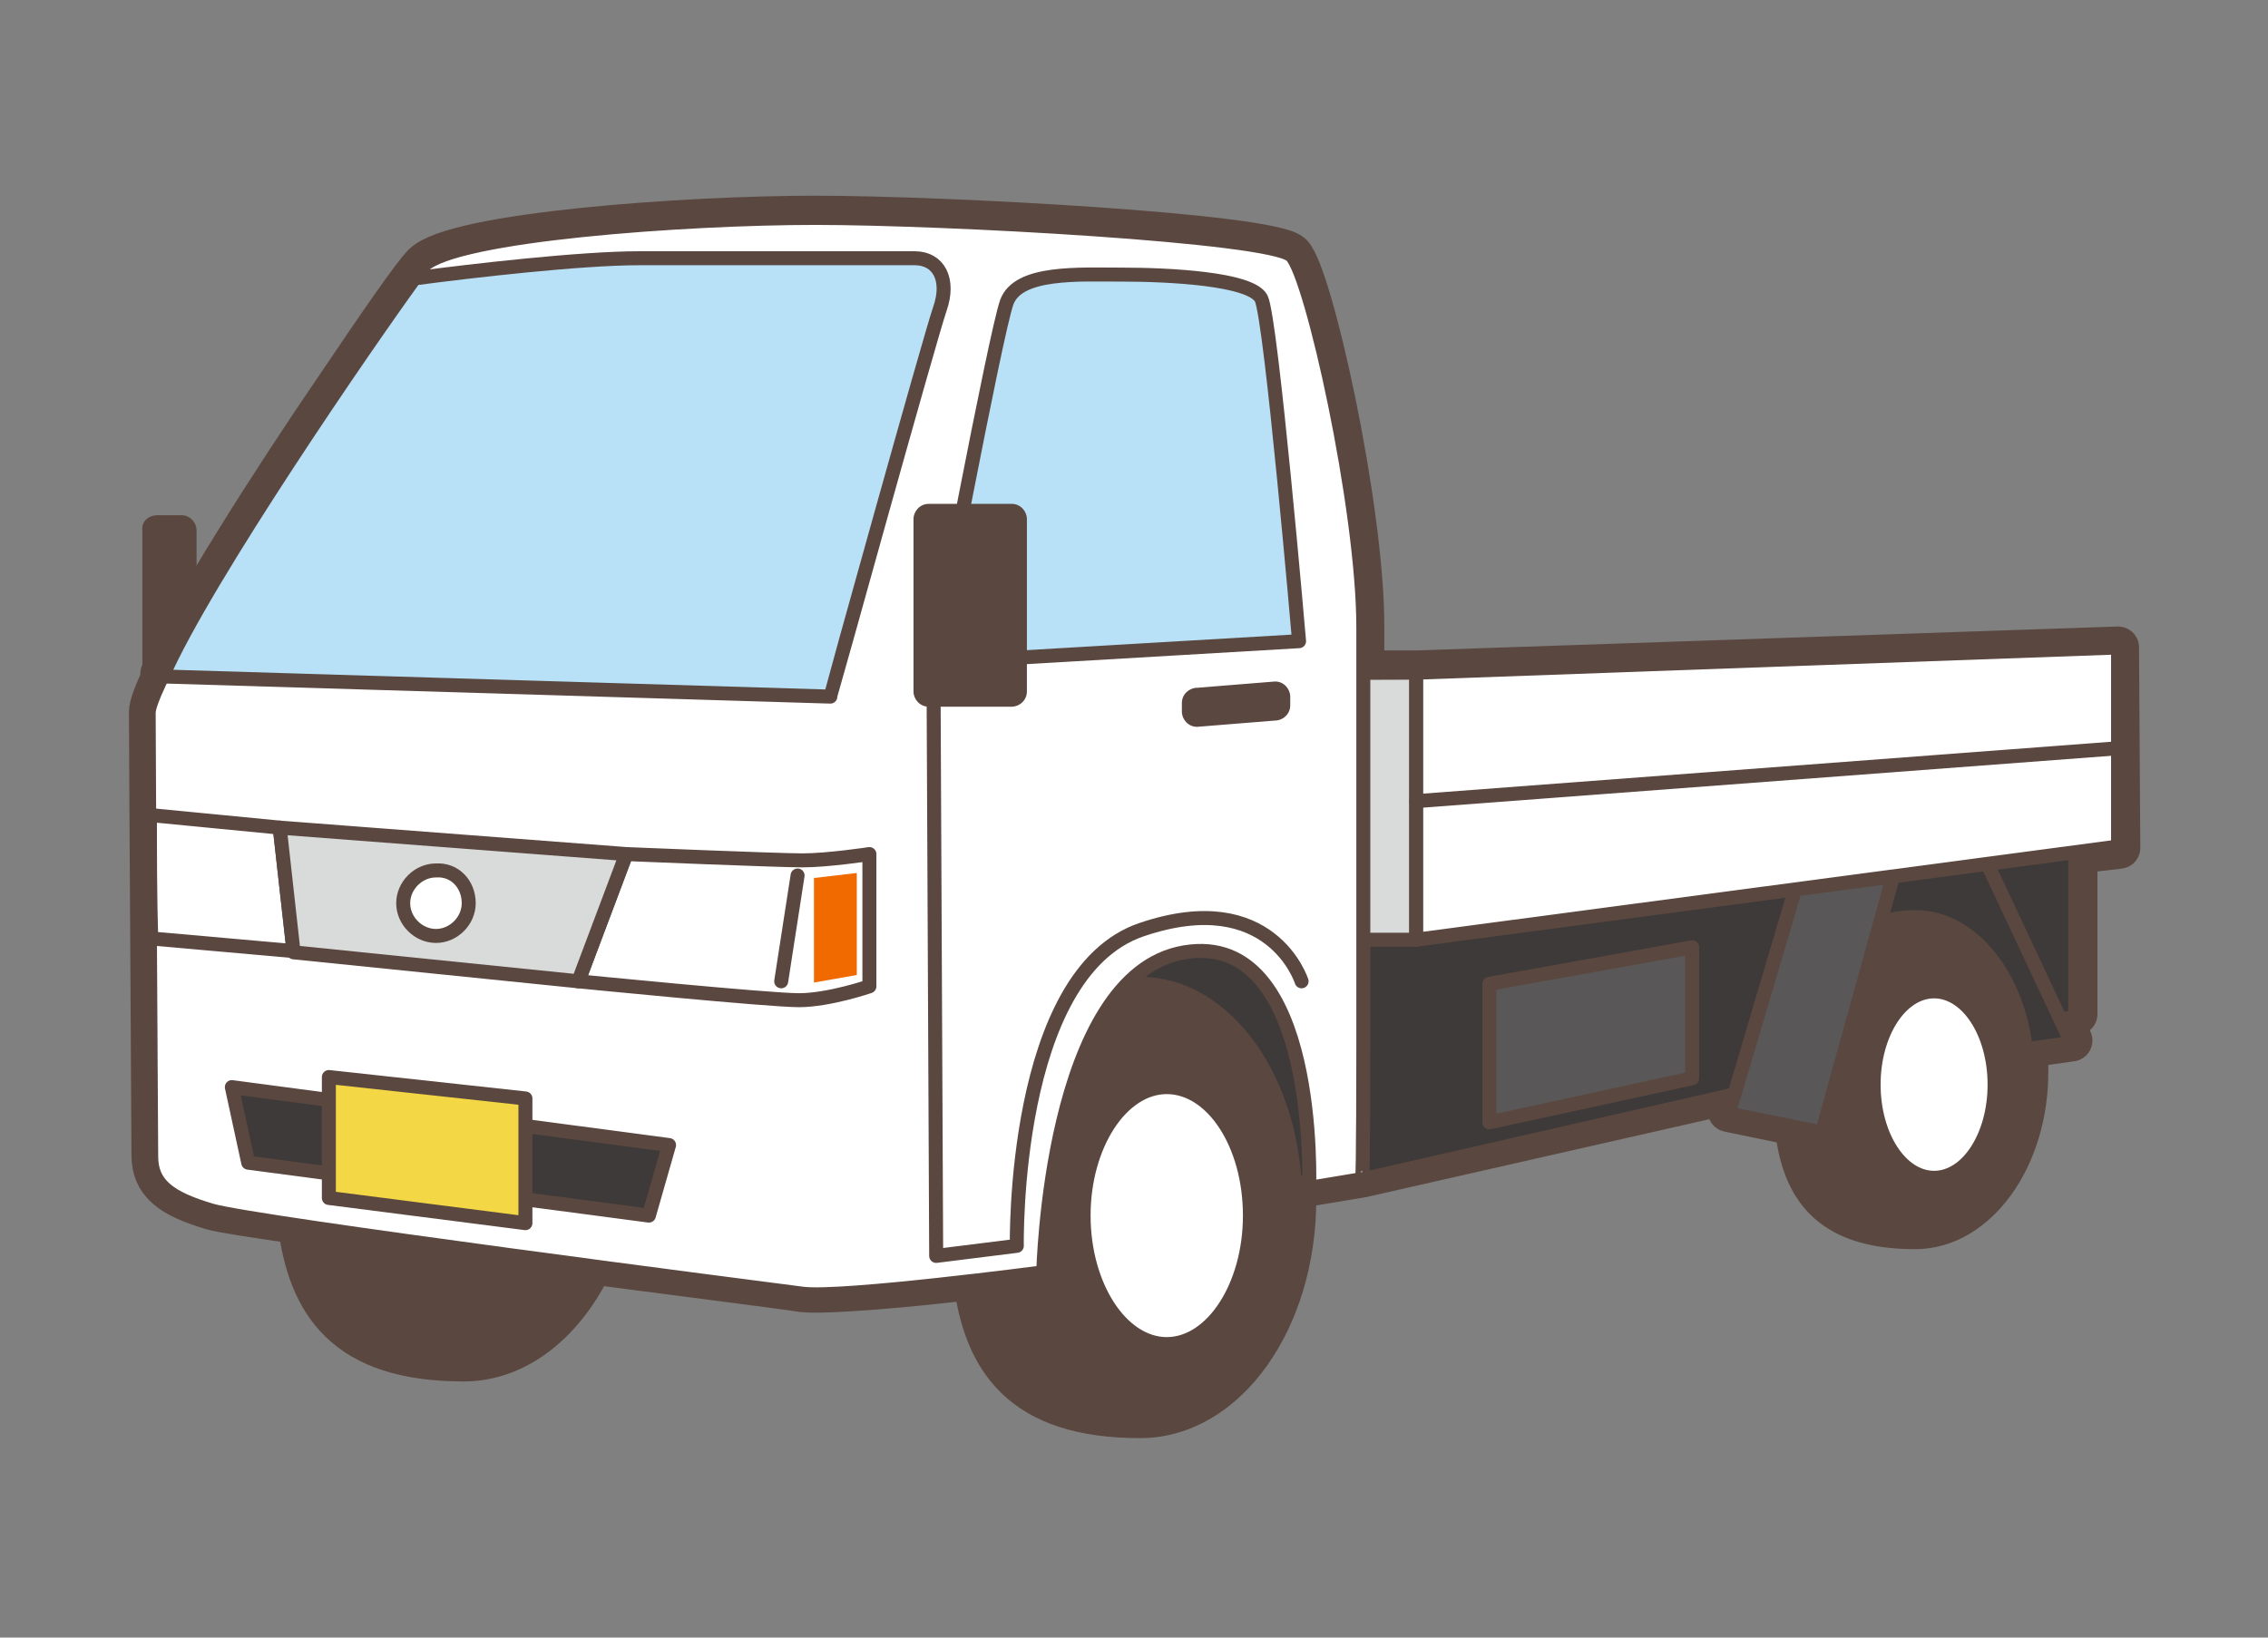
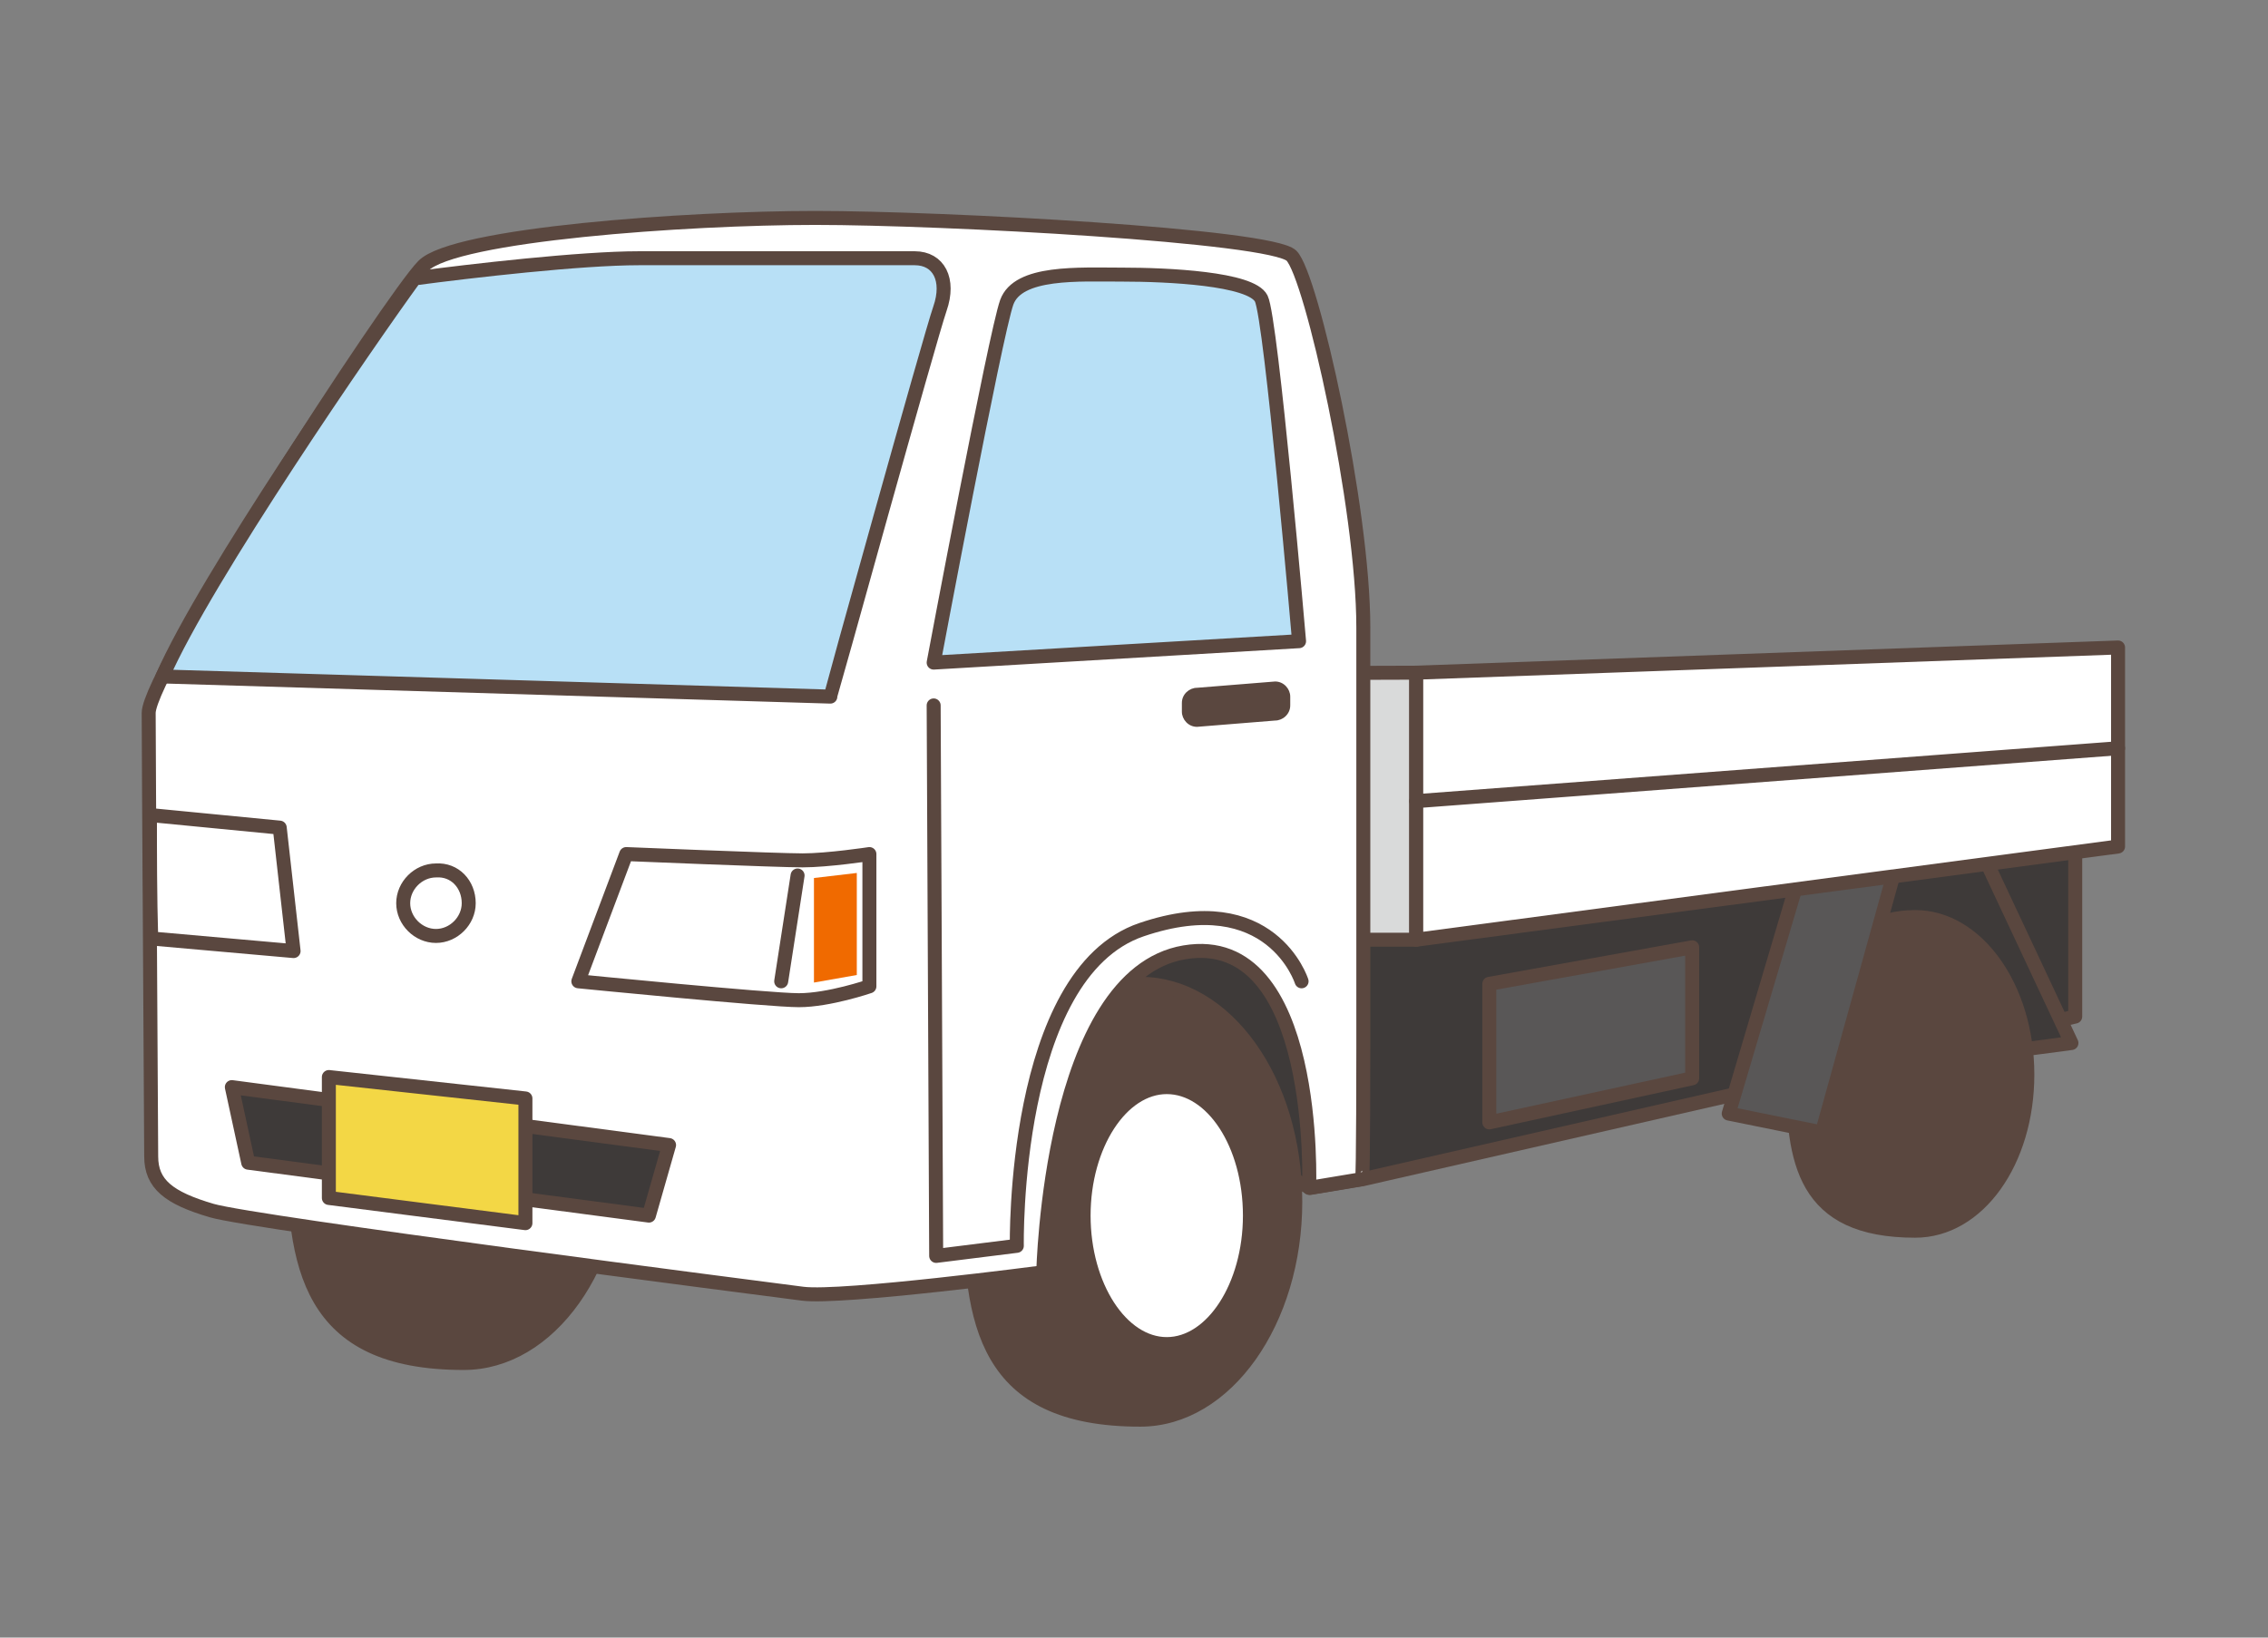
<svg xmlns="http://www.w3.org/2000/svg" version="1.1" id="レイヤー_1" x="0px" y="0px" viewBox="0 0 180 130" style="enable-background:new 0 0 180 130;" xml:space="preserve">
  <rect x="0" y="0" width="180" height="130" fill="#808080" stroke="none" />
  <style type="text/css">
	.st0{fill:#FFFFFF;stroke:#5A473F;stroke-width:3.33;stroke-linecap:round;stroke-linejoin:round;}
	.st1{fill:#3E3A39;stroke:#5A473F;stroke-width:1.11;stroke-linecap:round;stroke-linejoin:round;}
	.st2{fill:#5A473F;stroke:#5A473F;stroke-width:1.11;stroke-linecap:round;stroke-linejoin:round;}
	.st3{fill:#FFFFFF;stroke:#5A473F;stroke-width:1.11;stroke-linecap:round;stroke-linejoin:round;}
	.st4{fill:#595757;stroke:#5A473F;stroke-width:1.11;stroke-linecap:round;stroke-linejoin:round;}
	.st5{fill:#D9DADA;stroke:#5A473F;stroke-width:1.11;stroke-linecap:round;stroke-linejoin:round;}
	.st6{fill:none;stroke:#5A473F;stroke-width:1.11;stroke-linecap:round;stroke-linejoin:round;}
	.st7{fill:#5A473F;}
	.st8{fill:#B8E0F6;stroke:#5A473F;stroke-width:1.11;stroke-linecap:round;stroke-linejoin:round;}
	.st9{fill:#F3D745;stroke:#5A473F;stroke-width:1.11;stroke-linecap:round;stroke-linejoin:round;}
	.st10{fill:#F06A00;}
</style>
  <g id="a">
</g>
  <g id="b">
    <g id="c">
      <g>
-         <path class="st0" d="M168.1,51.4l-55.7,1.9l-4.2,0v-3.6c0-9.5-4.1-27.9-5.7-29.5s-27.6-3-37.8-3s-28.6,1.3-31.1,3.8     c-0.8,0.8-3.5,4.7-6.8,9.6c-5.2,7.6-11.7,17.8-14,22.9H13c-0.7,1.5-1.1,2.5-1.1,3c0,3.3,0.2,33,0.2,35.2s1.4,3.3,4.8,4.3     c0.7,0.2,3.3,0.6,6.8,1.1c0.8,6.4,3.7,10.9,13.1,10.9c4.3,0,8-3.1,10.2-7.7c8.4,1.1,15.5,2,16.7,2.2c1.9,0.2,8.7-0.4,13.6-1     c0.8,6.4,3.7,11,13.2,11c6.8,0,12.3-7.7,12.3-17.3c0-0.6,0-1.1-0.1-1.7l1.2,0.6l4.2-0.7l29.5-6.7l-0.4,1.5l5.3,1.1     c0.5,4.8,2.5,8.2,9.5,8.2c4.9,0,8.9-5.6,8.9-12.4c0-0.7,0-1.4-0.1-2l3.6-0.5l-0.8-1.8l1.2-0.3V67.7l3.4-0.4L168.1,51.4     L168.1,51.4z" />
        <g>
          <g>
            <polygon class="st1" points="104,94.3 108.2,93.6 164.7,80.7 164.7,64.5 82.8,71.9 82.8,83.7      " />
            <g>
              <path class="st2" d="M102.8,95.4c0-9.6-5.5-17.3-12.3-17.3c-8.2,0-13.5,7.7-13.5,17.3s1.1,17.3,13.5,17.3        C97.3,112.7,102.8,104.9,102.8,95.4z" />
              <path class="st3" d="M99.2,96.5c0-5.7-3-10.2-6.6-10.2s-6.6,4.6-6.6,10.2s3,10.2,6.6,10.2S99.2,102.1,99.2,96.5z" />
            </g>
            <path class="st2" d="M49.1,90.9c0-9.6-5.5-17.3-12.3-17.3c-8.2,0-13.5,7.7-13.5,17.3s1.1,17.3,13.5,17.3       C43.6,108.2,49.1,100.5,49.1,90.9z" />
            <polygon class="st4" points="134.3,85.6 118.2,89.1 118.2,78.1 134.3,75.2      " />
            <polygon class="st1" points="146.6,69.5 153.1,84.3 164.4,82.8 157.6,68.3      " />
            <g>
              <path class="st2" d="M160.9,85.3c0-6.9-4-12.5-8.9-12.5c-5.9,0-9.7,5.6-9.7,12.5s0.8,12.4,9.7,12.4        C157,97.7,160.9,92.2,160.9,85.3z" />
-               <ellipse class="st3" cx="153.5" cy="86.1" rx="4.8" ry="7.4" />
            </g>
            <polygon class="st4" points="150.4,69 144.6,89.9 137.2,88.4 143.3,67.8      " />
          </g>
          <g>
            <polygon class="st5" points="49.7,53.6 112.4,53.4 112.4,74.6 49.7,74.6      " />
            <polygon class="st3" points="112.4,53.4 168.1,51.4 168.1,67.2 112.4,74.6      " />
            <line class="st6" x1="168.1" y1="59.4" x2="112.4" y2="63.6" />
          </g>
          <g>
-             <path class="st7" d="M12.5,40.9h1.9c0.7,0,1.2,0.6,1.2,1.2v11c0,0.7-0.6,1.2-1.2,1.2h-1.9c-0.7,0-1.2-0.6-1.2-1.2v-11       C11.2,41.4,11.8,40.9,12.5,40.9z" />
            <path class="st3" d="M108.2,83.3V49.8c0-9.5-4.1-27.9-5.7-29.5s-27.6-3-37.8-3s-28.6,1.3-31.1,3.8       c-2.5,2.5-21.8,32.2-21.8,35.5s0.2,33,0.2,35.2s1.4,3.3,4.8,4.3s43.8,6.2,46.9,6.6c3.1,0.4,19.1-1.7,19.1-1.7       s0.5-23.6,11.2-25.4c10.7-1.8,9.9,18.7,9.9,18.7l4.2-0.7C108.2,93.6,108.2,83.3,108.2,83.3z" />
            <path class="st8" d="M74.1,52.6c0,0,4.9-26.1,5.8-28.6s5.7-2.2,9.2-2.2s10.2,0.3,11,1.9c0.8,1.6,3,27.2,3,27.2L74.1,52.6       L74.1,52.6z" />
            <path class="st7" d="M102.4,56c0,0.7-0.6,1.2-1.2,1.2l-6.2,0.5c-0.7,0-1.2-0.6-1.2-1.2v-0.7c0-0.7,0.6-1.2,1.2-1.2l6.2-0.5       c0.7,0,1.2,0.6,1.2,1.2V56z" />
            <path class="st8" d="M74.6,24.5c0.8-2.3-0.1-4-2-4H50.7c-4.6,0-13.3,1-17.8,1.6c-3.5,4.8-16.6,23.8-20,31.6l53,1.6       C65.9,55.3,73.8,26.8,74.6,24.5L74.6,24.5z" />
-             <path class="st7" d="M73.7,40h6.6c0.7,0,1.2,0.6,1.2,1.2v13.7c0,0.7-0.6,1.2-1.2,1.2h-6.6c-0.7,0-1.2-0.6-1.2-1.2V41.2       C72.5,40.6,73,40,73.7,40z" />
            <path class="st6" d="M74.1,56l0.2,43.7l6.4-0.8c0,0-0.4-21.6,9.9-25.1c10.3-3.5,12.7,4.1,12.7,4.1" />
            <polygon class="st1" points="51.5,96.5 19.7,92.3 18.4,86.3 53.1,90.9      " />
            <polygon class="st9" points="41.7,97.1 26.1,95.1 26.1,85.5 41.7,87.2      " />
            <path class="st3" d="M45.9,77.9l3.8-10.1c0,0,12,0.5,14,0.5s5.3-0.5,5.3-0.5v10.5c0,0-3.2,1.1-5.6,1.1       C61,79.4,45.9,77.9,45.9,77.9L45.9,77.9z" />
            <polygon class="st10" points="64.6,78 68,77.4 68,69.3 64.6,69.7      " />
            <line class="st6" x1="63.3" y1="69.5" x2="62" y2="77.9" />
            <path class="st3" d="M22.2,65.7l-10.3-1c0,3,0,6.4,0.1,9.8l11.3,1L22.2,65.7L22.2,65.7z" />
-             <polygon class="st5" points="49.7,67.8 22.2,65.7 23.3,75.6 45.9,77.9      " />
            <path class="st3" d="M37.2,71.7c0,1.4-1.2,2.6-2.6,2.6c-1.4,0-2.6-1.2-2.6-2.6s1.2-2.6,2.6-2.6C36.1,69,37.2,70.2,37.2,71.7z" />
          </g>
        </g>
      </g>
    </g>
  </g>
</svg>